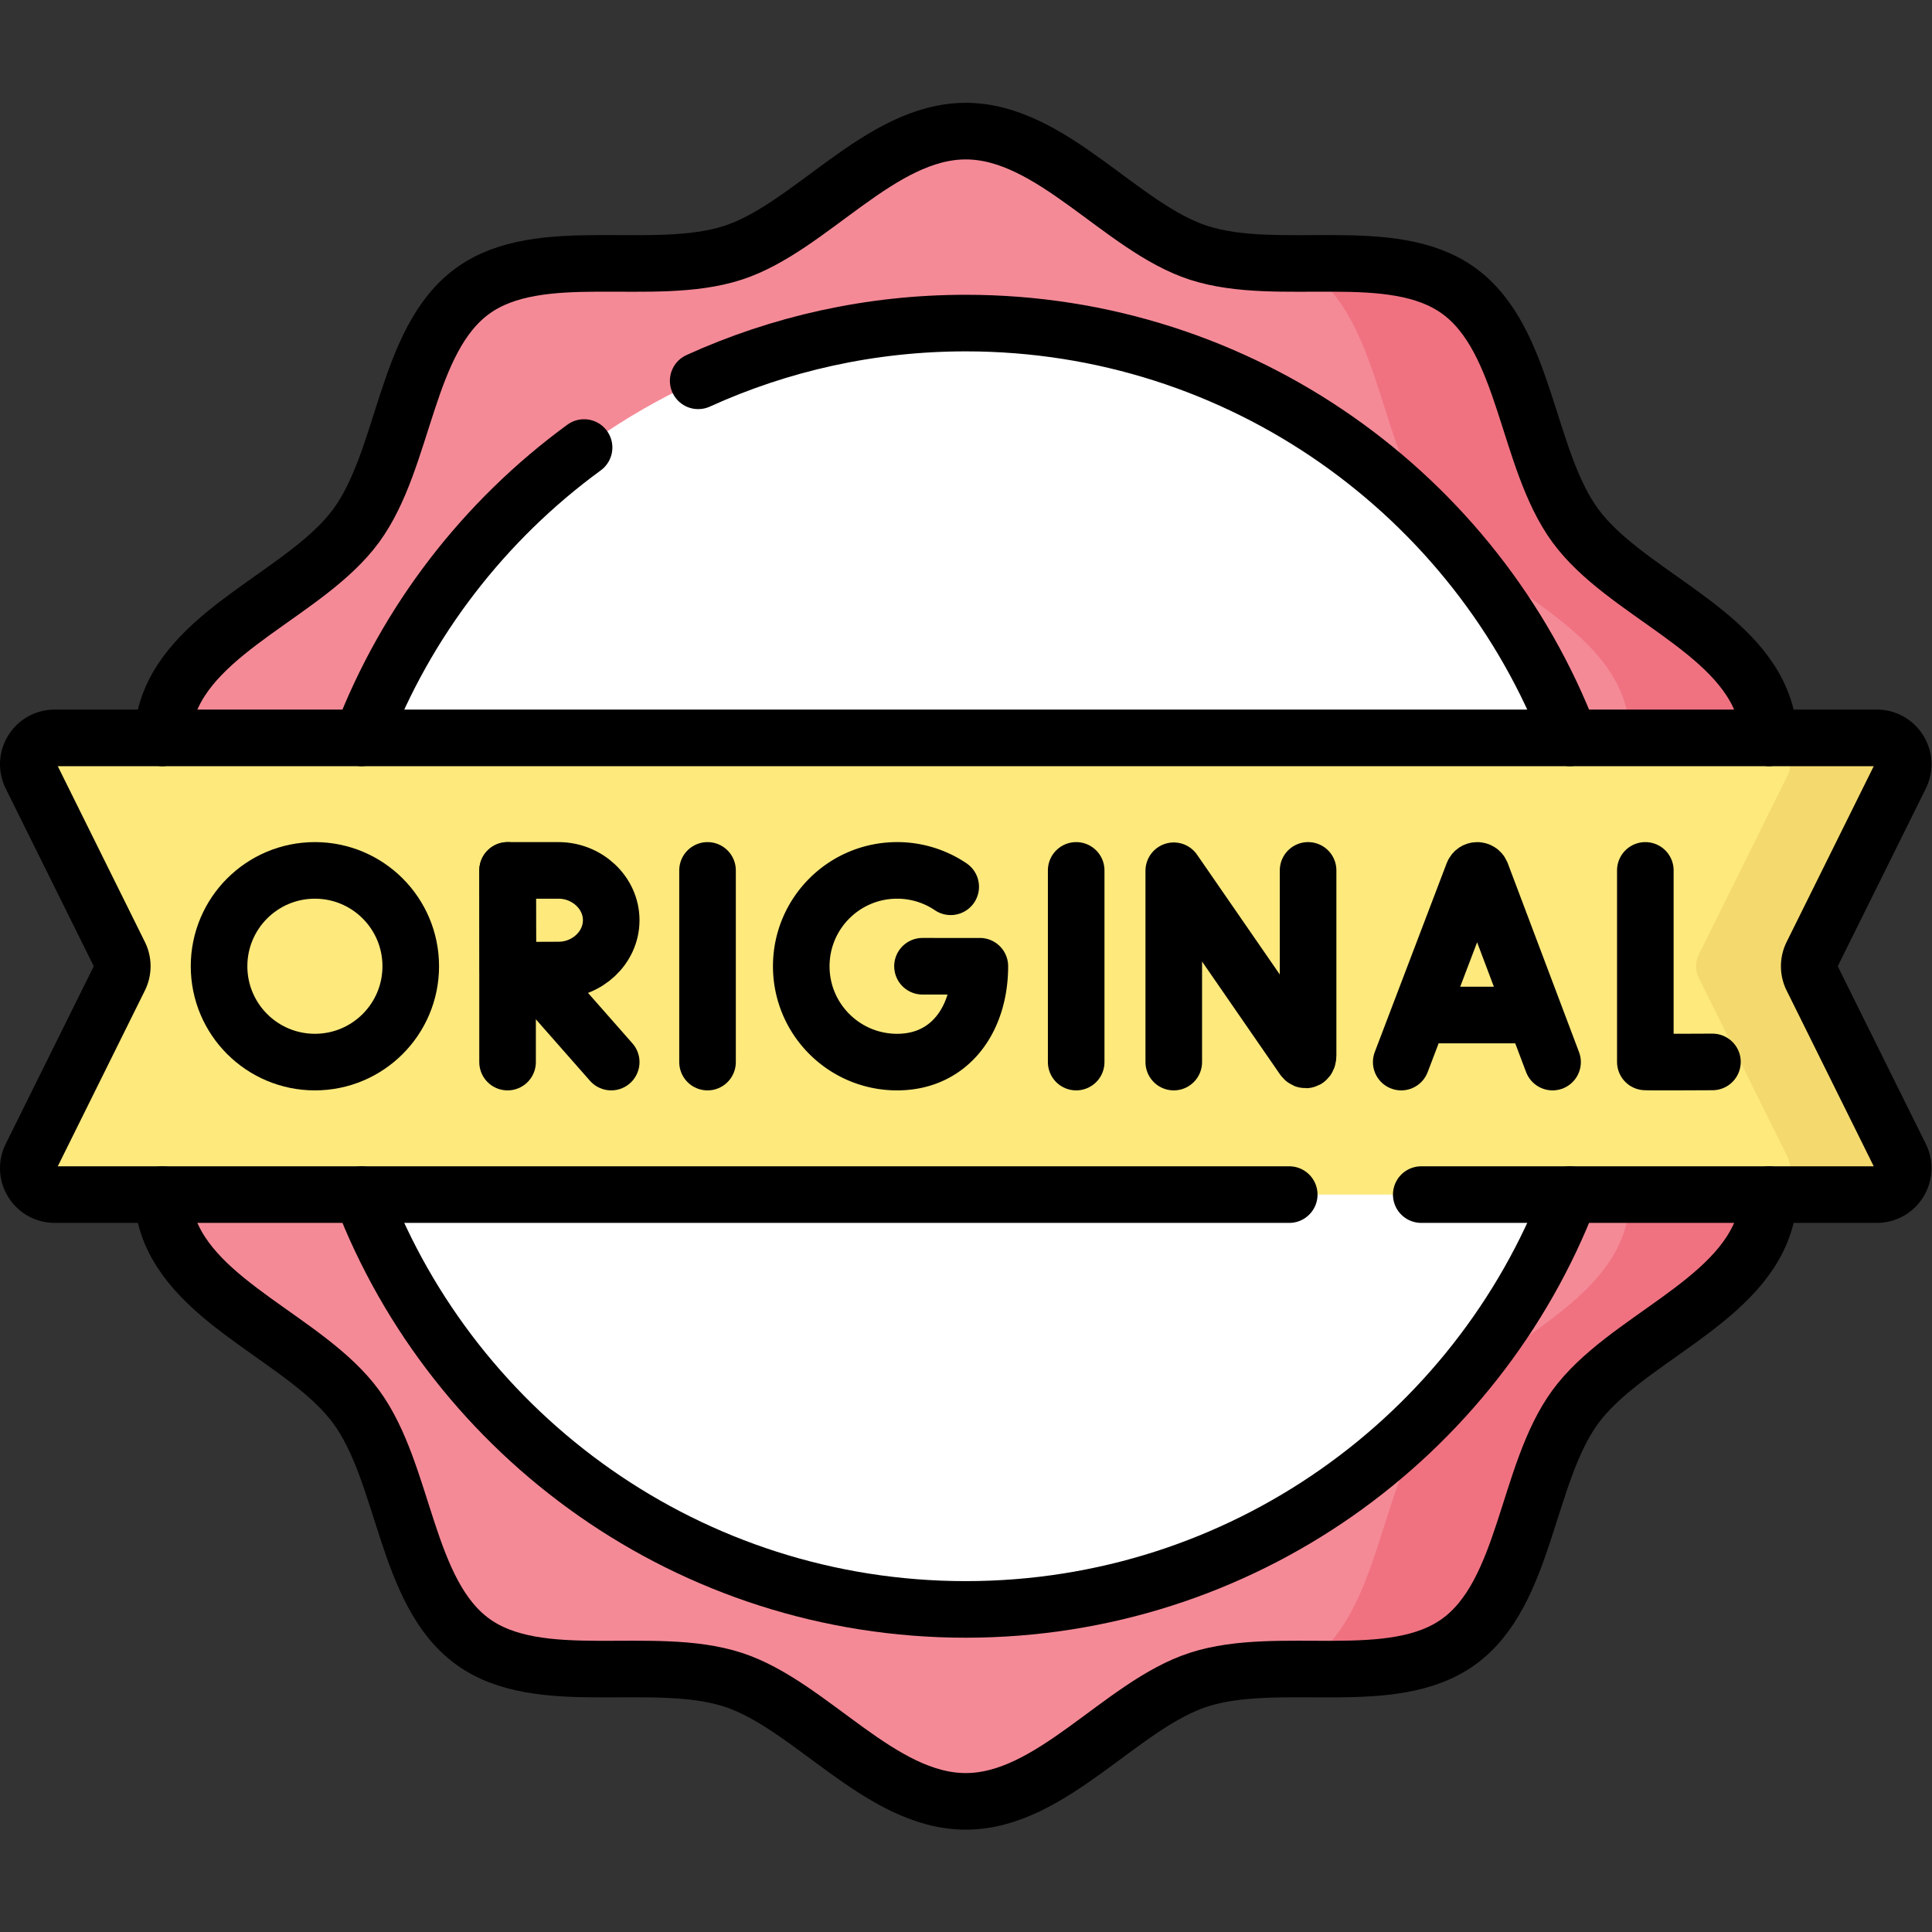
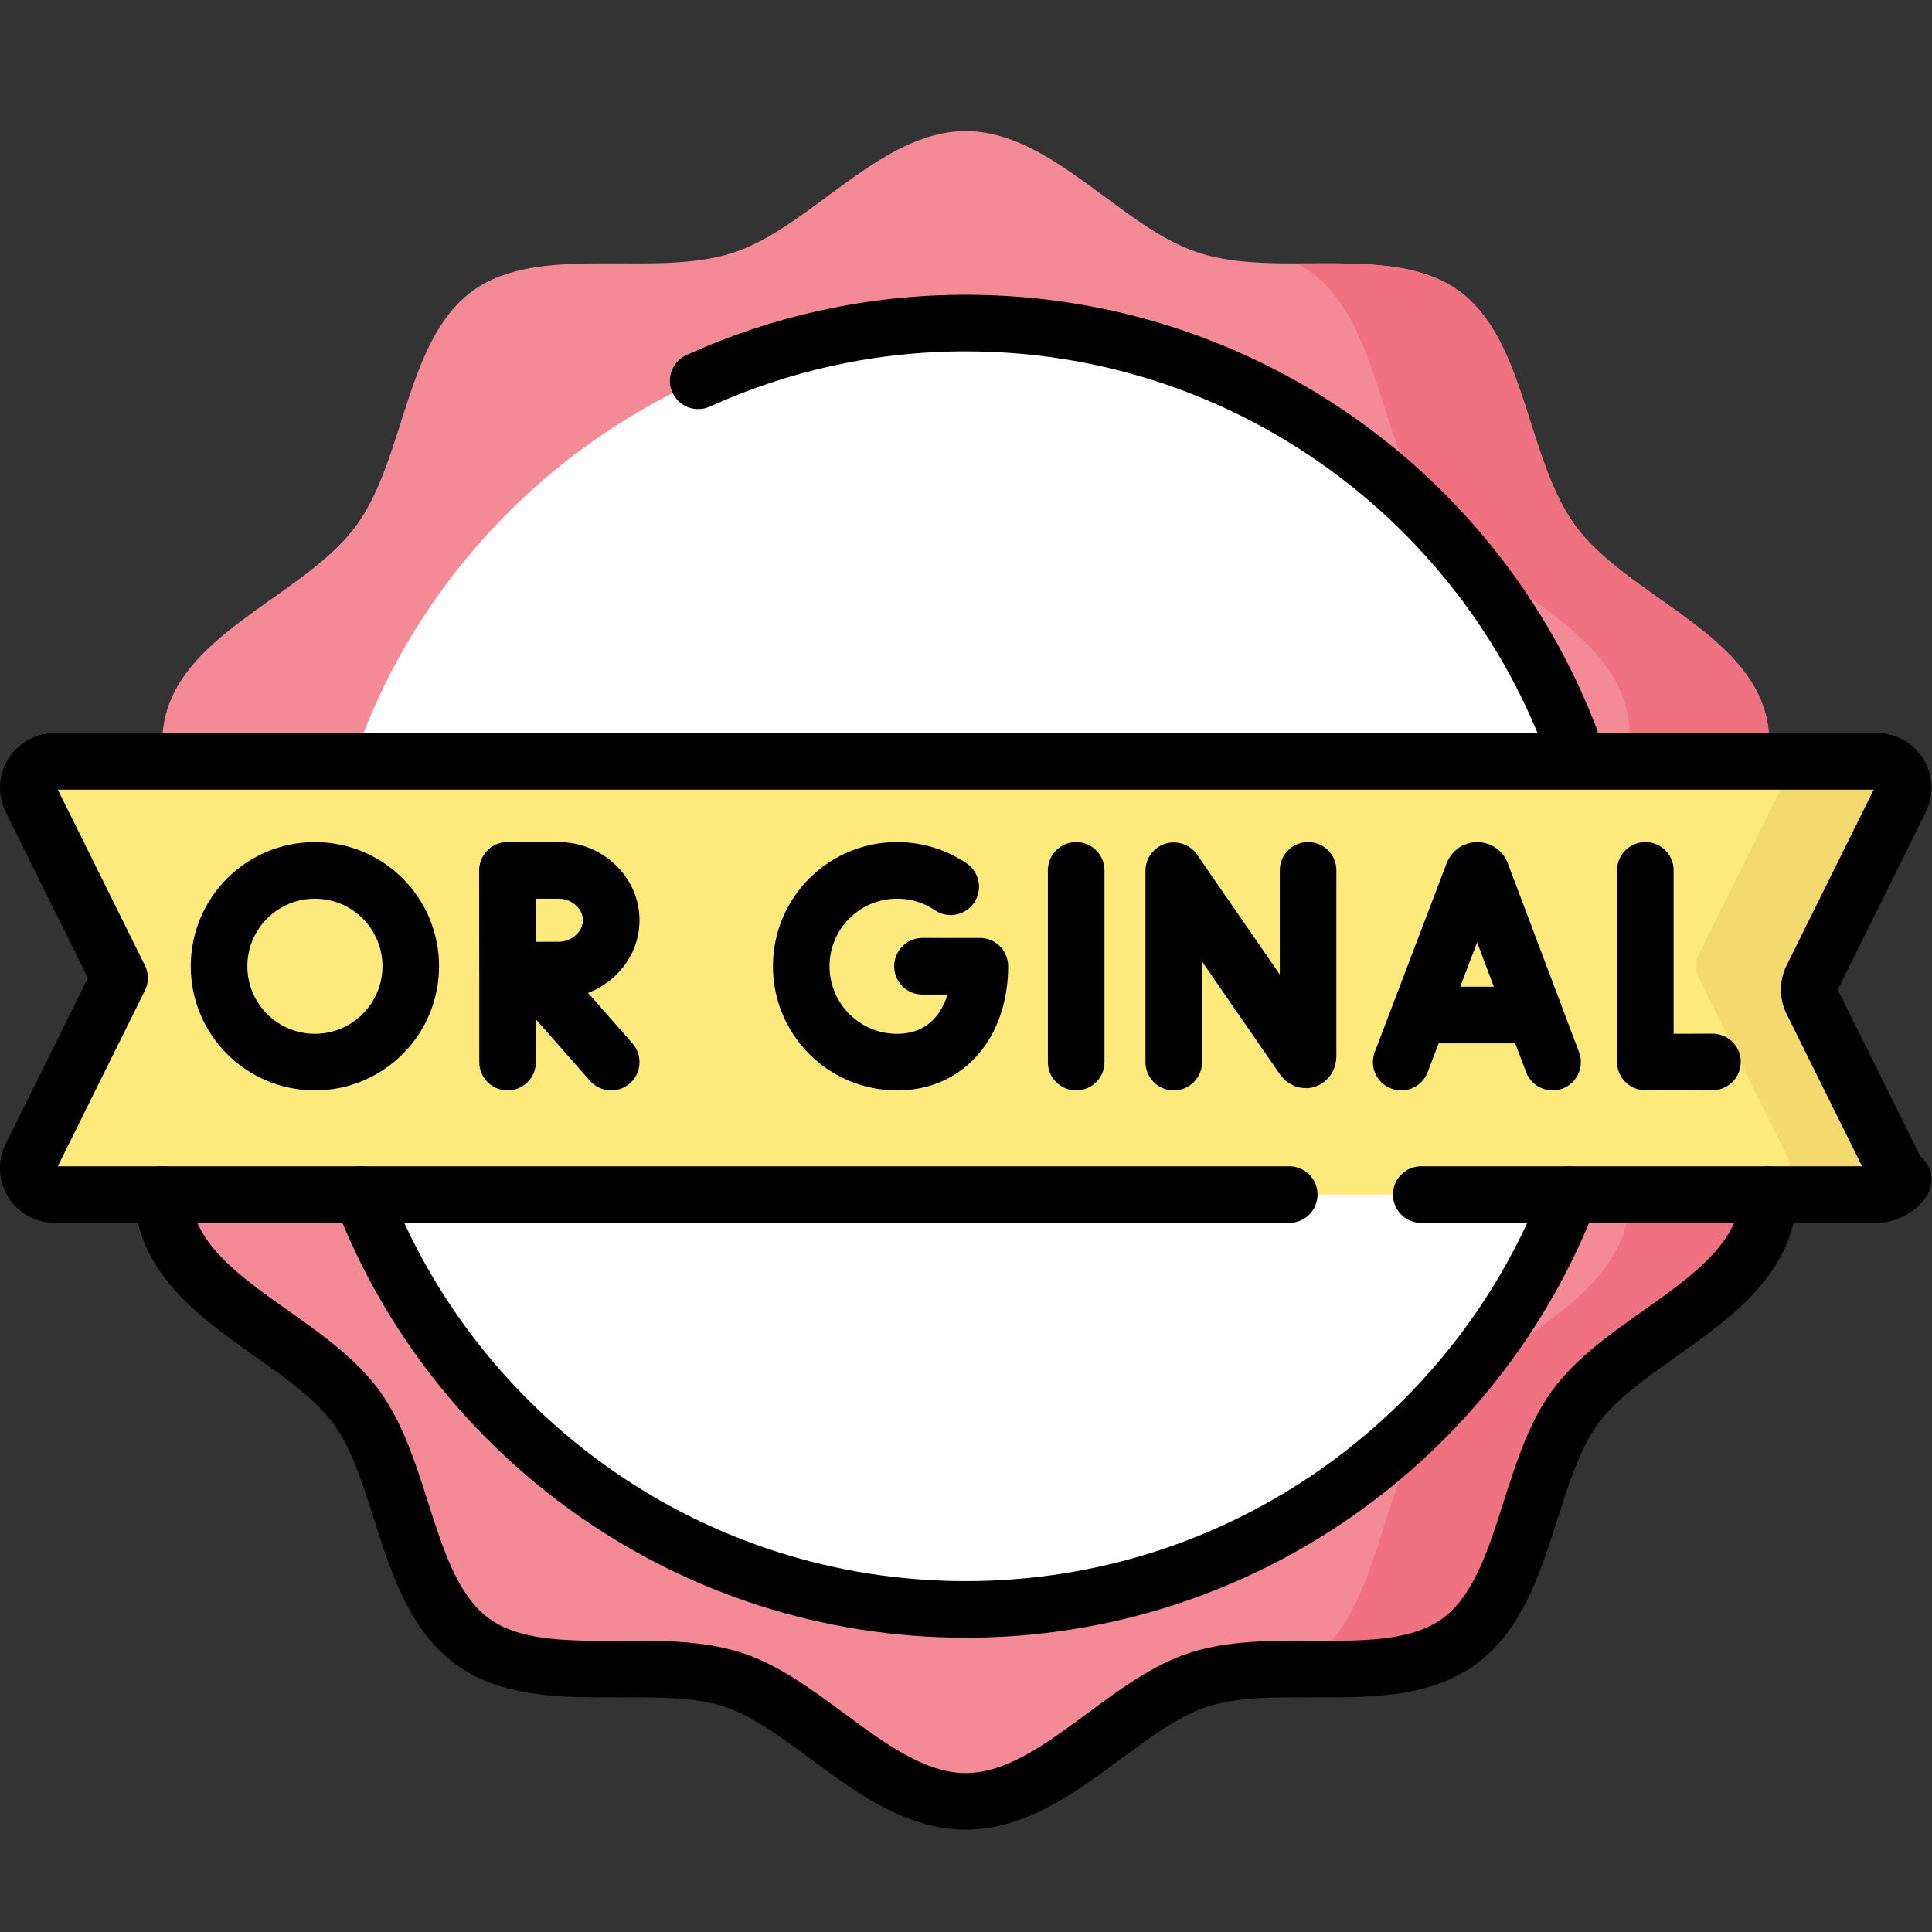
<svg xmlns="http://www.w3.org/2000/svg" version="1.1" width="512" height="512" x="0" y="0" viewBox="0 0 682.667 682.667" style="enable-background:new 0 0 512 512" xml:space="preserve">
  <rect x="0" y="0" width="682.667" height="682.667" fill="#333333" stroke="none" />
  <g>
    <defs>
      <clipPath id="a" clipPathUnits="userSpaceOnUse">
        <path d="M0 512h512V0H0Z" fill="#000000" opacity="1" data-original="#000000" />
      </clipPath>
    </defs>
    <g clip-path="url(#a)" transform="matrix(1.333 0 0 -1.333 0 682.667)">
      <path d="M0 0c-22.753 0-41.171 25.59-61.721 32.25-21.275 6.896-51.25-2.758-68.973 10.092-17.892 12.972-17.846 44.418-30.879 62.225-12.911 17.641-43.053 27.222-49.981 48.397-6.692 20.453 11.781 45.764 11.781 68.41 0 22.647-18.473 47.957-11.782 68.41 6.929 21.174 37.071 30.756 49.982 48.397 13.033 17.807 12.987 49.253 30.879 62.225 17.723 12.85 47.698 3.197 68.973 10.092 20.55 6.66 38.968 32.25 61.721 32.25 22.753 0 41.171-25.59 61.721-32.25 21.275-6.895 51.25 2.758 68.973-10.092 17.892-12.972 17.846-44.418 30.879-62.225 12.911-17.641 43.053-27.222 49.981-48.397 6.692-20.453-11.781-45.763-11.781-68.41 0-22.646 18.473-47.957 11.782-68.41-6.929-21.174-37.071-30.756-49.982-48.397-13.033-17.807-12.987-49.253-30.879-62.225-17.723-12.85-47.698-3.196-68.973-10.092C41.171 25.59 22.753 0 0 0" style="fill-opacity:1;fill-rule:nonzero;stroke:none" transform="translate(256 34.626)" fill="#F58A97" data-original="#f58a97" />
      <path d="M0 0c0 22.646 18.474 47.957 11.782 68.41C4.854 89.584-25.289 99.166-38.2 116.807c-13.033 17.806-12.987 49.254-30.879 62.225-11.171 8.101-27.211 7.259-42.872 7.258a30.124 30.124 0 0 0 3.555-2.214c18.396-13.338 18.348-45.67 31.749-63.978 13.274-18.137 44.266-27.99 51.389-49.76C-18.377 49.309-37.371 23.284-37.371 0c0-23.284 18.994-49.309 12.113-70.338-7.123-21.77-38.115-31.623-51.389-49.76-13.401-18.308-13.353-50.64-31.749-63.978a29.986 29.986 0 0 0-3.555-2.213c15.661-.002 31.701-.844 42.872 7.257 17.892 12.971 17.846 44.419 30.879 62.225C-25.289-99.166 4.854-89.584 11.782-68.41 18.474-47.957 0-22.646 0 0" style="fill-opacity:1;fill-rule:nonzero;stroke:none" transform="translate(455.773 256)" fill="#F07281" data-original="#f07281" />
      <path d="M0 0c-94.457 0-171.302 76.484-171.302 170.495 0 94.011 76.845 170.495 171.302 170.495s171.302-76.484 171.302-170.495C171.302 76.484 94.457 0 0 0" style="fill-opacity:1;fill-rule:nonzero;stroke:none" transform="translate(256 85.505)" fill="#FFFFFF" data-original="#ffffff" />
      <path d="M0 0h-482.982c-5.193 0-8.578 5.456-6.272 10.108l23.449 47.315a6.998 6.998 0 0 1 0 6.217l-23.449 47.314c-2.306 4.652 1.079 10.109 6.272 10.109H0c5.193 0 8.578-5.457 6.272-10.109l-23.45-47.314a7.005 7.005 0 0 1 0-6.217l23.45-47.315C8.578 5.456 5.193 0 0 0" style="fill-opacity:1;fill-rule:nonzero;stroke:none" transform="translate(497.491 195.469)" fill="#FEE97D" data-original="#fee97d" />
      <path d="M0 0a6.998 6.998 0 0 0 0 6.217l23.45 47.314c2.306 4.654-1.079 10.109-6.272 10.109h-30c5.193 0 8.578-5.455 6.272-10.109L-30 6.217A6.998 6.998 0 0 1-30 0l23.45-47.314c2.306-4.654-1.079-10.109-6.272-10.109h30c5.193 0 8.578 5.455 6.272 10.109z" style="fill-opacity:1;fill-rule:nonzero;stroke:none" transform="translate(480.313 252.892)" fill="#F4DA6E" data-original="#f4da6e" />
      <path d="M0 0c.13-2.689.57-5.319 1.41-7.88 6.92-21.17 37.07-30.76 49.98-48.399 13.03-17.801 12.98-49.25 30.88-62.221 17.72-12.85 47.69-3.2 68.97-10.09 20.55-6.66 38.97-32.25 61.72-32.25s41.17 25.59 61.72 32.25c21.28 6.89 51.25-2.76 68.97 10.09 17.9 12.971 17.85 44.42 30.88 62.221C387.44-38.64 417.59-29.05 424.51-7.88c.84 2.561 1.28 5.191 1.41 7.88" style="stroke-linecap: round; stroke-linejoin: round; stroke-miterlimit: 10; stroke-dasharray: none; stroke-opacity: 1;" transform="translate(43.04 195.47)" fill="none" stroke="#000000" stroke-width="15px" stroke-linecap="round" stroke-linejoin="round" stroke-miterlimit="10" stroke-dasharray="none" stroke-opacity="" data-original="#000000" />
-       <path d="M0 0c-.13 2.689-.57 5.319-1.41 7.88-6.92 21.17-37.07 30.76-49.98 48.399-13.03 17.801-12.98 49.25-30.88 62.221-17.72 12.85-47.69 3.2-68.97 10.09-20.55 6.66-38.97 32.25-61.72 32.25s-41.17-25.59-61.72-32.25c-21.28-6.89-51.25 2.76-68.97-10.09-17.9-12.971-17.85-44.42-30.88-62.221-12.91-17.639-43.06-27.229-49.98-48.399-.84-2.561-1.28-5.191-1.41-7.88" style="stroke-linecap: round; stroke-linejoin: round; stroke-miterlimit: 10; stroke-dasharray: none; stroke-opacity: 1;" transform="translate(468.96 316.53)" fill="none" stroke="#000000" stroke-width="15px" stroke-linecap="round" stroke-linejoin="round" stroke-miterlimit="10" stroke-dasharray="none" stroke-opacity="" data-original="#000000" />
      <path d="M0 0c24.59-64.22 87.1-109.96 160.15-109.96C233.2-109.96 295.71-64.22 320.3 0" style="stroke-linecap: round; stroke-linejoin: round; stroke-miterlimit: 10; stroke-dasharray: none; stroke-opacity: 1;" transform="translate(95.85 195.47)" fill="none" stroke="#000000" stroke-width="15px" stroke-linecap="round" stroke-linejoin="round" stroke-miterlimit="10" stroke-dasharray="none" stroke-opacity="" data-original="#000000" />
-       <path d="M0 0c-26.432-19.318-47.115-45.994-58.975-76.97" style="stroke-linecap: round; stroke-linejoin: round; stroke-miterlimit: 10; stroke-dasharray: none; stroke-opacity: 1;" transform="translate(154.825 393.5)" fill="none" stroke="#000000" stroke-width="15px" stroke-linecap="round" stroke-linejoin="round" stroke-miterlimit="10" stroke-dasharray="none" stroke-opacity="" data-original="#000000" />
      <path d="M0 0c-24.59 64.22-87.1 109.96-160.15 109.96-25.283 0-49.304-5.48-70.927-15.308" style="stroke-linecap: round; stroke-linejoin: round; stroke-miterlimit: 10; stroke-dasharray: none; stroke-opacity: 1;" transform="translate(416.15 316.53)" fill="none" stroke="#000000" stroke-width="15px" stroke-linecap="round" stroke-linejoin="round" stroke-miterlimit="10" stroke-dasharray="none" stroke-opacity="" data-original="#000000" />
-       <path d="M0 0h-327.235c-5.193 0-8.578 5.456-6.272 10.108l23.449 47.315a6.998 6.998 0 0 1 0 6.217l-23.449 47.314c-2.306 4.652 1.079 10.109 6.272 10.109h482.982c5.193 0 8.578-5.457 6.272-10.109l-23.45-47.314a7.005 7.005 0 0 1 0-6.217l23.45-47.315C164.325 5.456 160.94 0 155.747 0H35" style="stroke-linecap: round; stroke-linejoin: round; stroke-miterlimit: 10; stroke-dasharray: none; stroke-opacity: 1;" transform="translate(341.744 195.469)" fill="none" stroke="#000000" stroke-width="15px" stroke-linecap="round" stroke-linejoin="round" stroke-miterlimit="10" stroke-dasharray="none" stroke-opacity="" data-original="#000000" />
+       <path d="M0 0h-327.235c-5.193 0-8.578 5.456-6.272 10.108l23.449 47.315l-23.449 47.314c-2.306 4.652 1.079 10.109 6.272 10.109h482.982c5.193 0 8.578-5.457 6.272-10.109l-23.45-47.314a7.005 7.005 0 0 1 0-6.217l23.45-47.315C164.325 5.456 160.94 0 155.747 0H35" style="stroke-linecap: round; stroke-linejoin: round; stroke-miterlimit: 10; stroke-dasharray: none; stroke-opacity: 1;" transform="translate(341.744 195.469)" fill="none" stroke="#000000" stroke-width="15px" stroke-linecap="round" stroke-linejoin="round" stroke-miterlimit="10" stroke-dasharray="none" stroke-opacity="" data-original="#000000" />
      <path d="m0 0 19.08 50.097c.39.953 1.739.954 2.131.002L40.117 0" style="stroke-linecap: round; stroke-linejoin: round; stroke-miterlimit: 10; stroke-dasharray: none; stroke-opacity: 1;" transform="translate(371.43 230.594)" fill="none" stroke="#000000" stroke-width="15px" stroke-linecap="round" stroke-linejoin="round" stroke-miterlimit="10" stroke-dasharray="none" stroke-opacity="" data-original="#000000" />
      <path d="M0 0h28.312" style="stroke-linecap: round; stroke-linejoin: round; stroke-miterlimit: 10; stroke-dasharray: none; stroke-opacity: 1;" transform="translate(377.38 243.07)" fill="none" stroke="#000000" stroke-width="15px" stroke-linecap="round" stroke-linejoin="round" stroke-miterlimit="10" stroke-dasharray="none" stroke-opacity="" data-original="#000000" />
      <path d="M0 0v-50.77c.562-.096 17.792 0 17.792 0" style="stroke-linecap: round; stroke-linejoin: round; stroke-miterlimit: 10; stroke-dasharray: none; stroke-opacity: 1;" transform="translate(436.14 281.406)" fill="none" stroke="#000000" stroke-width="15px" stroke-linecap="round" stroke-linejoin="round" stroke-miterlimit="10" stroke-dasharray="none" stroke-opacity="" data-original="#000000" />
-       <path d="M0 0v-50.813" style="stroke-linecap: round; stroke-linejoin: round; stroke-miterlimit: 10; stroke-dasharray: none; stroke-opacity: 1;" transform="translate(187.55 281.406)" fill="none" stroke="#000000" stroke-width="15px" stroke-linecap="round" stroke-linejoin="round" stroke-miterlimit="10" stroke-dasharray="none" stroke-opacity="" data-original="#000000" />
      <path d="M0 0v-50.813" style="stroke-linecap: round; stroke-linejoin: round; stroke-miterlimit: 10; stroke-dasharray: none; stroke-opacity: 1;" transform="translate(285.27 281.406)" fill="none" stroke="#000000" stroke-width="15px" stroke-linecap="round" stroke-linejoin="round" stroke-miterlimit="10" stroke-dasharray="none" stroke-opacity="" data-original="#000000" />
      <path d="M0 0a25.292 25.292 0 0 1-14.205 4.339c-14.031 0-25.406-11.375-25.406-25.406 0-14.032 11.375-25.407 25.406-25.407 14.032 0 21.932 11.375 21.932 25.407H-7.474" style="stroke-linecap: round; stroke-linejoin: round; stroke-miterlimit: 10; stroke-dasharray: none; stroke-opacity: 1;" transform="translate(252.007 277.067)" fill="none" stroke="#000000" stroke-width="15px" stroke-linecap="round" stroke-linejoin="round" stroke-miterlimit="10" stroke-dasharray="none" stroke-opacity="" data-original="#000000" />
      <path d="m0 0 21.345-24.252" style="stroke-linecap: round; stroke-linejoin: round; stroke-miterlimit: 10; stroke-dasharray: none; stroke-opacity: 1;" transform="translate(140.672 254.846)" fill="none" stroke="#000000" stroke-width="15px" stroke-linecap="round" stroke-linejoin="round" stroke-miterlimit="10" stroke-dasharray="none" stroke-opacity="" data-original="#000000" />
      <path d="M0 0v-50.813" style="stroke-linecap: round; stroke-linejoin: round; stroke-miterlimit: 10; stroke-dasharray: none; stroke-opacity: 1;" transform="translate(134.545 281.406)" fill="none" stroke="#000000" stroke-width="15px" stroke-linecap="round" stroke-linejoin="round" stroke-miterlimit="10" stroke-dasharray="none" stroke-opacity="" data-original="#000000" />
      <path d="M0 0c0-7.293-6.395-13.205-13.953-13.205-3.748 0-13.408-.059-13.408-.059S-27.422-3.676-27.422 0c0 3.02-.034 13.206-.034 13.206h13.503C-6.395 13.206 0 7.294 0 0Z" style="stroke-linecap: round; stroke-linejoin: round; stroke-miterlimit: 10; stroke-dasharray: none; stroke-opacity: 1;" transform="translate(162.017 268.2)" fill="none" stroke="#000000" stroke-width="15px" stroke-linecap="round" stroke-linejoin="round" stroke-miterlimit="10" stroke-dasharray="none" stroke-opacity="" data-original="#000000" />
      <path d="M0 0c0-14.031-11.375-25.406-25.406-25.406-14.032 0-25.406 11.375-25.406 25.406 0 14.031 11.374 25.406 25.406 25.406C-11.375 25.406 0 14.031 0 0Z" style="stroke-linecap: round; stroke-linejoin: round; stroke-miterlimit: 10; stroke-dasharray: none; stroke-opacity: 1;" transform="translate(108.88 256)" fill="none" stroke="#000000" stroke-width="15px" stroke-linecap="round" stroke-linejoin="round" stroke-miterlimit="10" stroke-dasharray="none" stroke-opacity="" data-original="#000000" />
      <path d="M0 0v50.718L34.29 1.063c.635-.917 1.316-.467 1.316.65v49.1" style="stroke-linecap: round; stroke-linejoin: round; stroke-miterlimit: 10; stroke-dasharray: none; stroke-opacity: 1;" transform="translate(311.138 230.594)" fill="none" stroke="#000000" stroke-width="15px" stroke-linecap="round" stroke-linejoin="round" stroke-miterlimit="10" stroke-dasharray="none" stroke-opacity="" data-original="#000000" />
    </g>
  </g>
</svg>